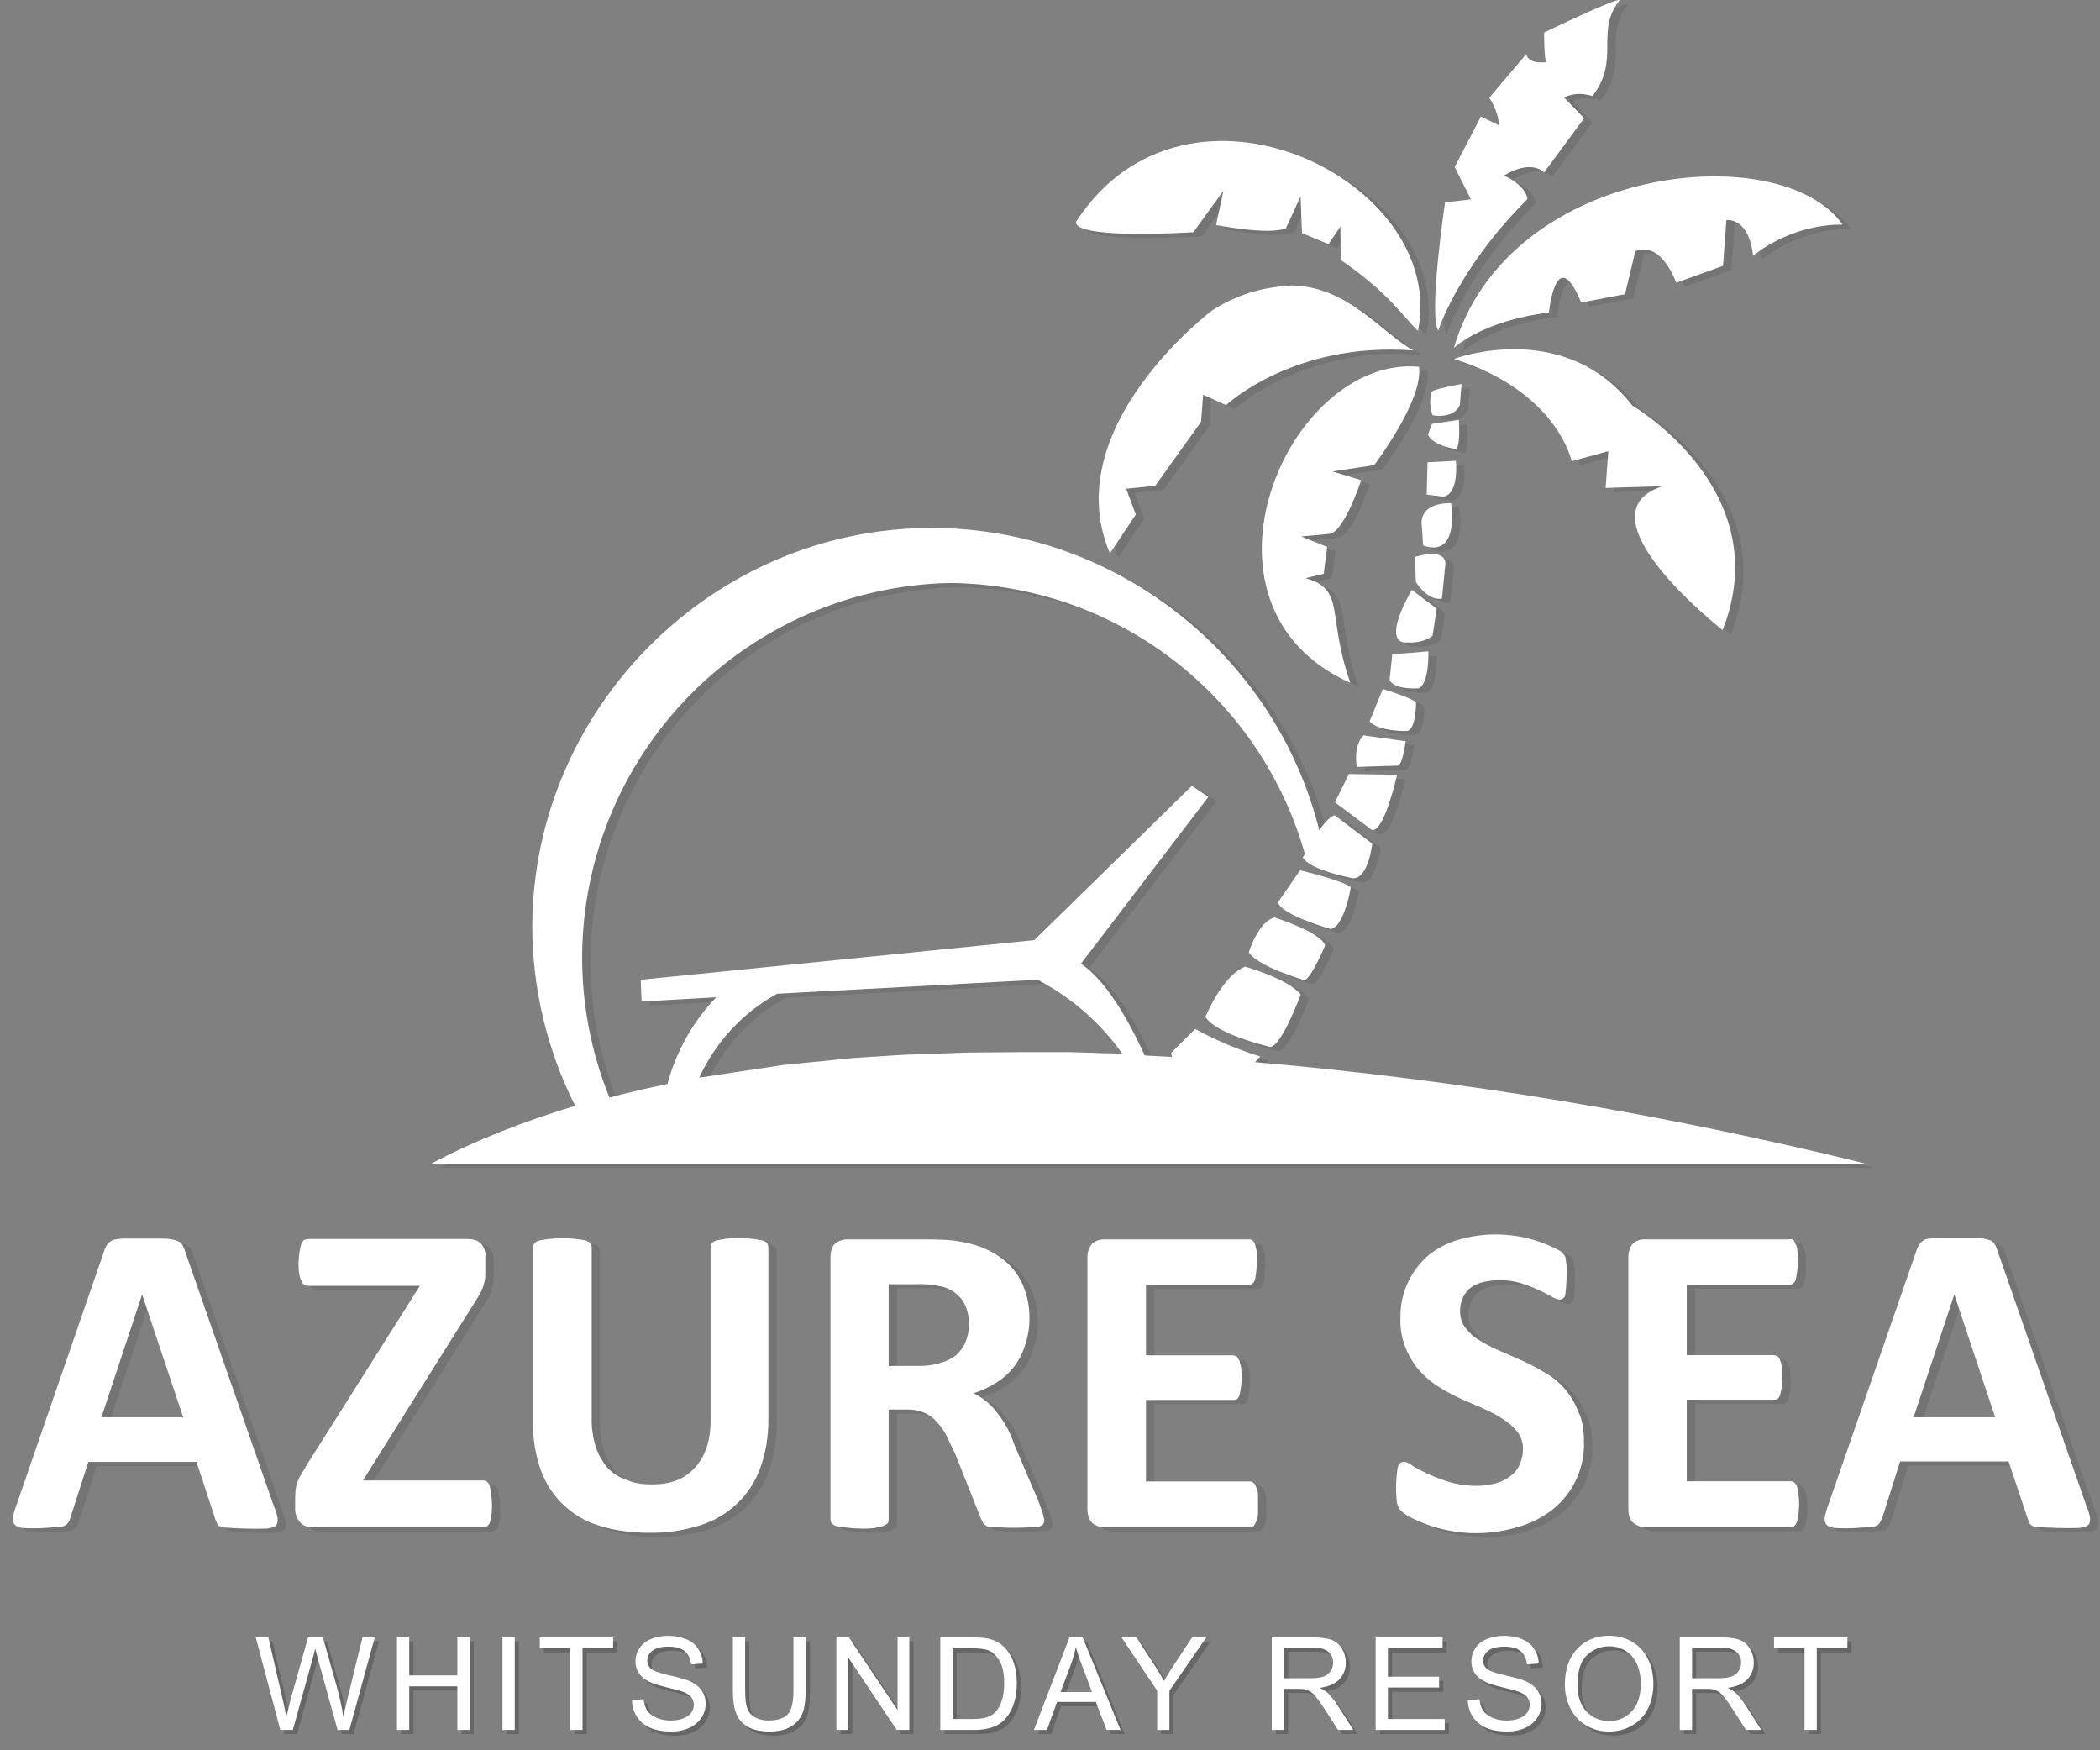
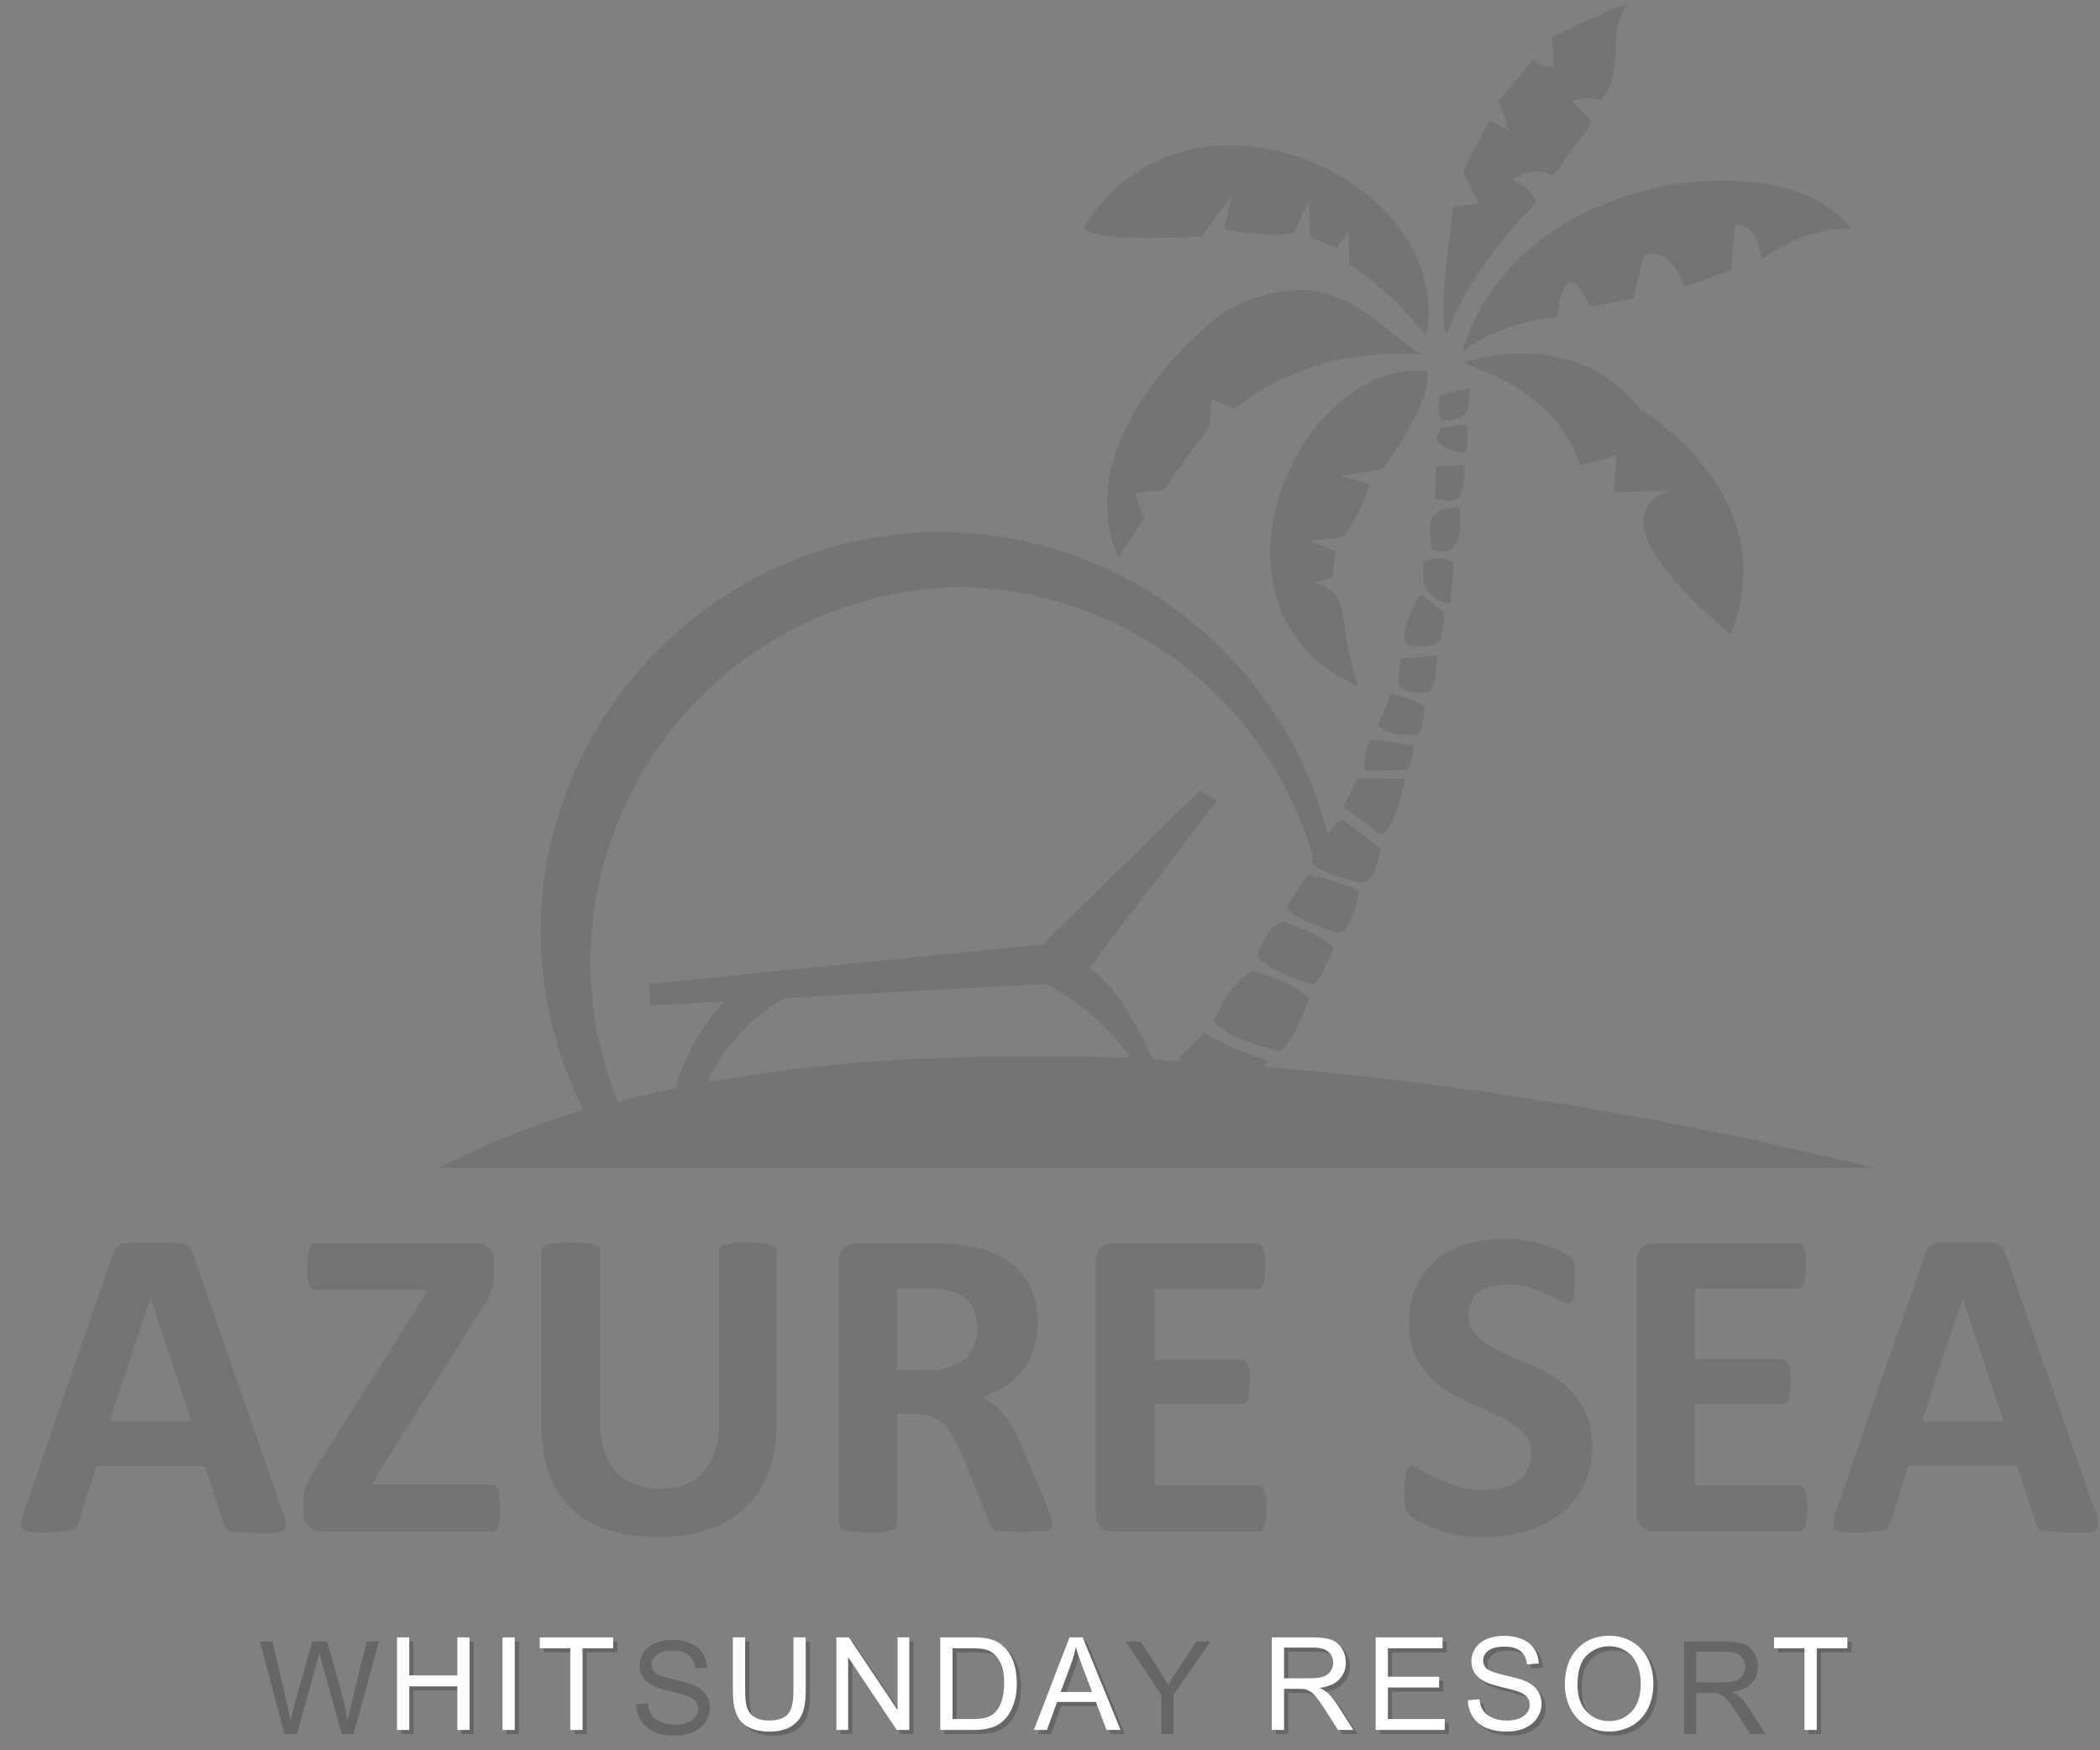
<svg xmlns="http://www.w3.org/2000/svg" fill="none" height="840" viewBox="0 0 1008 840" width="1008">
  <rect x="0" y="0" width="1008" height="840" fill="#808080" stroke="none" />
  <path d="m714.04 645.14c3.03 1.93 6.21 3.6 9.51 5.01l11.01 4.8c3.81 1.7 7.21 3.6 10.92 5.7 7.35 4.14 13.02 10.73 16.01 18.62 2 4 2.8 8.8 2.8 14.31.25 6.31-.99 12.59-3.64 18.33-2.64 5.74-6.61 10.78-11.57 14.69-4.86 3.75-10.4 6.54-16.32 8.21-17.19 5.23-35.75 3.58-51.75-4.61-1.68-.84-3.23-1.92-4.6-3.2-1.01-1.13-1.67-2.51-1.9-4-.61-5.61-.51-11.21.4-16.71.16-.76.54-1.46 1.1-2.01.6-.5 1.2-.7 2-.7 1 0 2.4.6 4.2 2 5.43 3.19 11.21 5.75 17.22 7.61 4.43 1.27 9.01 1.91 13.61 1.9 3.51 0 6.51-.6 9.21-1.3 2.7-.8 5.01-2 6.91-3.5 1.98-1.45 3.5-3.43 4.4-5.71.98-2.31 1.49-4.79 1.5-7.3 0-3-1-5.8-2.6-8.01-1.91-2.33-4.17-4.36-6.7-6-3.01-2-6.01-3.6-9.21-5l-11.01-4.81c-3.69-1.68-7.26-3.58-10.71-5.7-3.5-2.18-6.67-4.84-9.41-7.91-6.11-7-9.61-16.01-9.21-25.42-.1-5.71 1.07-11.37 3.43-16.58 2.35-5.21 5.83-9.83 10.18-13.54 4.4-3.5 9.41-6 14.81-7.5 8.17-2.28 16.71-2.93 25.13-1.9s16.55 3.72 23.92 7.9l1.4 1.9c.2.31.5 1.01.5 1.91l.41 3c0 4.5 0 9-.61 13.51-.1 1-.5 1.5-1 1.9-.5.5-1 .7-1.8.7-1.38-.25-2.71-.76-3.9-1.5-4.74-2.67-9.74-4.85-14.92-6.51-6.15-1.7-12.63-1.76-18.81-.2-2.31.8-4.01 1.7-5.71 3.01-1.44 1.38-2.56 3.05-3.3 4.9-.7 1.8-1.1 3.7-1.1 5.7 0 3.01.7 5.71 2.5 8.01 1.9 2.3 3.8 4.5 6.7 6zm-345.03 61.25c-2.35 6.51-6.17 12.4-11.17 17.19-5.01 4.79-11.05 8.36-17.66 10.42-7.93 2.54-16.21 3.75-24.53 3.61-8.81 0-16.51-1.1-23.42-3.21-6.5-1.88-12.47-5.26-17.42-9.86-4.95-4.61-8.76-10.31-11.11-16.65-2.64-7.38-3.93-15.18-3.8-23.02v-84.36c0-.5.2-1.3.7-1.9.4-.5 1.2-1 2.3-1.3 7.31-1.4 15.02-1.4 22.22 0 1 .4 1.81.8 2.21 1.3.5.6.7 1.4.7 2v81.56c-.14 4.88.54 9.75 2 14.41 1.3 3.8 3.4 7.3 5.7 10.01 2.71 2.7 5.71 4.6 9.21 5.7 3.61 1.6 7.41 2.1 11.91 2.1 4.41 0 8.21-.5 11.82-1.9 3.5-1.3 6.4-3.4 8.8-6 2.51-2.71 4.41-6.01 5.61-9.51 1.3-3.8 2-8.21 2-13.01v-83.46c0-.5.1-1.3.7-1.9.4-.5 1.1-1 2-1.3l4.51-.8c5.7-.6 11.91-.4 17.62.8 1.2.4 2 .8 2.3 1.3.4.6.6 1.4.6 2v82.96c.06 7.77-1.22 15.49-3.8 22.82zm-322.52-3.01-8.71 27.02c-.18.87-.56 1.7-1.1 2.4-.6.8-1.4 1.4-2.3 1.71-6.51.8-13.02 1.2-19.62.8-1.9-.4-3.01-.8-3.81-1.71-.6-.8-1-2-.8-3.5.4-1.5.8-3.4 1.8-5.9l42.25-122.39c.4-1.2 1-2.1 1.5-2.9.6-.7 1.6-1.3 2.7-1.9 1.4-.2 3-.6 5.21-.6h18.81c2.51 0 4.41.4 5.71.8 1.5.4 2.5 1 3 1.7.7.8 1.2 2 1.6 3.3l42.75 122.69c.79 1.83 1.4 3.74 1.8 5.7 0 1.7 0 2.9-1 3.7-.8.51-2.1 1.11-4.21 1.31-7.1.2-14.21 0-21.32-.6-1.1-.4-1.9-.71-2.3-1.31l-1-2.3-9.11-27.82h-51.75zm384.08-25.01v52.73c0 .6 0 1.3-.5 2-.61.5-1.41.9-2.31 1.3l-4.2 1.01c-6.01.5-12.11.1-18.02-1.01-1-.2-1.8-.8-2.4-1.4-.3-.6-.5-1.2-.5-1.9v-125.48c0-3.21.7-5.31 2.3-6.91 1.74-1.28 3.85-1.94 6.01-1.9h35.73c5.21 0 10.21 0 15.42.6 5.7.8 10.51 2 15.01 4 4.51 2 8.31 4.61 11.41 7.71 3.01 3 5.51 6.9 7.01 10.91 1.76 4.63 2.64 9.55 2.6 14.51.06 4.31-.62 8.61-2 12.7-2.14 7.43-6.91 13.83-13.41 18.02-3.54 2.32-7.38 4.13-11.41 5.4 4.28 2.03 8.02 5.05 10.91 8.81 3.81 4.66 6.73 9.99 8.61 15.71l11.71 27.42 2 5.7.7 3c0 .9 0 1.4-.4 2s-1 1-2 1.31c-8.21.8-16.42.8-24.63 0-1-.31-1.8-1.01-2.2-1.51l-1.1-2.1-12.31-31.02-4.41-9.21c-1.26-2.45-2.88-4.71-4.8-6.7-1.68-1.81-3.73-3.25-6.01-4.2-2.6-1-5-1.4-7.81-1.4h-9zm537.52 25.01h-52.05l-8.51 27.02-1.2 2.4c-.6.8-1.1 1.4-2.3 1.71-6.51.8-13.01 1.2-19.52.8-2-.4-3.1-.8-3.9-1.71-.5-.8-1-2-.7-3.5.4-1.5.7-3.4 1.7-5.9l42.54-122.69c.4-1.1 1-2.1 1.6-2.9.73-.8 1.62-1.45 2.6-1.9 1.41-.2 3.11-.6 5.21-.6h18.82c2.5 0 4.4.4 5.7.8 1.2.2 2.31.8 3.01 1.7.7.8 1.2 2 1.6 3.3l42.74 122.69c.8 1.83 1.4 3.74 1.8 5.7 0 1.8 0 2.9-1 3.7-.8.51-2.1 1.11-4.2 1.31-7.01.2-14.22 0-21.32-.6-1.11-.31-1.91-.71-2.31-1.31l-1-2.3-9.31-27.82zm-105.2-106.67c.8 0 1.4 0 2 .4l1 2c.5.7.7 1.8.9 3.4.5 4.61.1 9.21-.8 13.61-.4 1-.8 1.5-1.4 1.9-.3.4-1 .5-1.7.5h-49.25v33.83h41.84l1.7.5c.59.55 1.04 1.24 1.31 2 .4.7.6 1.9.8 3.2.5 4.51.3 9.01-.8 13.41-.4 1-.8 1.6-1.31 2-.6.3-1.2.3-2 .3h-41.54v39.13h49.85c.6 0 1.1 0 1.7.6.6.4 1 1 1.4 1.9 1.34 5.59 1.34 11.42 0 17.01-.4.8-.8 1.6-1.4 2-.6.31-1.1.51-1.9.51h-69.37c-2.11.03-4.16-.68-5.8-2.01-1.9-1.4-2.51-4-2.51-6.8v-120.68c0-3.01.81-5.11 2.31-6.71 1.5-1.28 3.43-1.96 5.4-1.9h69.57zm-259.15 138.3h-69.37c-2.1 0-4.21-.71-6.01-2.01-1.5-1.4-2.4-4-2.4-6.8v-120.78c0-3.01 1-5.11 2.4-6.71 1.66-1.29 3.71-1.96 5.81-1.9h69.07c.7 0 1.3 0 1.9.4.4.4 1 1 1.3 2l.8 3.4c.3 4.51 0 9.01-.8 13.61-.4 1-1 1.5-1.3 1.9-.6.4-1.2.5-2 .5h-49.05v33.83h41.84l1.7.5 1.3 2 .8 3.2c.5 4.51.3 9.01-.8 13.41-.2.8-.7 1.5-1.3 2-.6.3-1.1.3-2 .3h-41.54v39.13h49.85c.6 0 1.2 0 1.6.6.5.4 1 1 1.3 1.9.4.8.8 1.9 1 3.2v10.41c-.2 1.2-.5 2.3-1 3.4-.2.8-.8 1.4-1.3 2.01-.53.35-1.17.52-1.8.5zm-367.76 0h-81.48c-2.91 0-5.01-.71-6.51-2.51-.83-.95-1.46-2.07-1.85-3.27-.4-1.2-.55-2.47-.45-3.73v-4.8l.2-3.91c.4-2.71 1.39-5.31 2.9-7.6l3-5.01 53.76-85.06h-53.36c-1 0-1.5-.3-2.3-.6-.6-.4-1-1.2-1.3-2-.6-1.1-.8-2.3-1-3.4-.6-4.6-.2-9.61 1-14.01.3-1 .7-1.5 1.3-2 .8-.3 1.3-.5 2.3-.5h76.18c3.1 0 5.2.8 6.6 2.3 1.51 2 2.31 4 2.01 6.31v5.2l-.1 5c-.4 3-1.41 5.71-2.91 8.21l-3 4.8-52.75 84.06h57.86c1.3 0 2.3.9 3 2.6 1 4.6 1.4 9.61.8 14.21-.1 1-.4 2.2-.7 3.2-.25.8-.74 1.5-1.4 2.01-.5.3-1.1.5-1.91.5zm-144.05-52.84-19.72-58.94-19.52 58.94h39.04zm869.76 0-19.62-58.94-19.52 58.94h39.04zm-516.51-24.62c3.5 0 7.01-.4 10.41-1.5 2.73-.75 5.29-2.04 7.51-3.8 2-2 3.5-3.9 4.4-6.31 1.07-2.64 1.61-5.46 1.6-8.3 0-4.61-1-8.41-3.1-11.51-2.4-3.4-6.01-5.8-10.21-6.71-4.06-.95-8.24-1.32-12.41-1.1h-12.81v39.23h14.41zm454.15-97.07h-688.38c22.02-11.6 45.24-20.61 69.07-27.72l.2.2c-13.59-26.79-20.69-56.41-20.72-86.46.4-104.87 86.88-191.13 191.69-191.13 87.68 0 164.76 60.24 186.08 145.1 2.6-3.8 5.3-6.7 7.41-7.2l18.01 13.61s-1.9 17.21-9.41 16.61c0 0-20.62-3.8-23.92-10.01l1-1.6c-10.53-37.23-32.86-70.04-63.63-93.5-30.78-23.45-68.34-36.3-107.04-36.59-46.97 1.04-91.69 20.38-124.61 53.9-32.93 33.51-51.46 78.55-51.66 125.53 0 23.21 4.41 46.03 13.11 67.54 9.21-2.5 18.42-4.6 27.83-6.5 4.19-15.63 12.24-29.94 23.42-41.63l-35.83 2-.4-10.41 188.88-19.01 75.68-74.05 7.91 5.3-61.16 80.06c14.41 9.6 26.02 34.12 30.63 44.03l13.01.7-.3-2 11.51-11.41c9.91 5.4 20.42 9.91 31.23 13.21l-2.5 2.7c98.7 8.61 196.59 24.92 292.79 48.63zm-366.06-53.03 9.41.2c-10.53-14.88-24.47-27.03-40.64-35.43l-125.03 6.71c-16.45 9.04-29.54 23.15-37.33 40.23h.3l39.74-6.01 34.03-3.4 23.62-1.5 30.93-1.1 25.73-.2h23.52l7.51.2zm68.46-41.53s21.02 6 26.63 13.41c0 0-10.31 27.82-15.52 24.91 0 0-24.92-5.8-30.22-14.2 0 0 8.2-20.12 19.11-24.12zm14.02-23.62s22.22 7.01 24.32 13.41c0 0-6.7 16.11-10.01 16.71 0 0-22.32-6.5-26.63-13.41 0 0 4.31-14.41 12.32-16.71zm12.31-22.61s21.02 5 24.32 8.2c0 0-3 18.61-9.61 20.02 0 0-24.32-7.01-25.32-12.91zm23.52-46.24 23.03.4s-6.01 27.22-12.02 26.52l-17.81-13.31 6.7-13.61zm7.11-18.51 20.02 2.8s-1.4 11.71-3.9 11.71l-19.52.6s-2.01-10.21 3.4-15.31zm8.81-22.31h.2c1.5.6 13.01 3.9 16.01 6.4 0 0 .1 13.41-4.5 13.81 0 0-13.41.3-17.82-4.6l6.31-15.41zm4.8-16.62 17.32-1.4s.5 15.51-4.6 17.72c0 0-11.72 1-14.02-4.01zm12.82-137.99c-62.87-5.71-115.62 114.68-32.94 151.7-11.51-32.42-2-44.73-21.52-50.23l8.71-2.1 1.7-12.91-12.51-5.01 14.01-1.3c7.01-1.9 14.82-25.71 14.82-25.71l-13.81-4.21 20.01-3s23.83-31.32 21.53-47.23zm-3.41 107.07 11.91 9.01-2 13.01s-3.8 3.8-12.61 3.2c0 0-12.61 2 2.7-25.32zm20.32-110.87s52.75-19.72 85.49 22.41c0 0 69.86 40.63 43.34 107.77 0 0-70.57-55.23-28.93-69.04l-27.23.8 1.3-17.61-17.61 4.8s-6.71-33.42-56.36-49.03zm-18.82 95.06s14.02-4.6 14.62 3l-1.7 17.02s-6.21 1.7-12.52-8.01zm-60.05-130.29c27.82 0 44.14 23.02 59.35 31.22-57.55-4.4-89.99 26.22-89.99 26.22l-11.01-5-1 13.01-22.02 30.72-13.91 1.4 4.6 12.41-12.41 18.61c-25.73-60.34 49.05-116.58 49.05-116.58 11.18-7.26 24.11-11.34 37.44-11.81v-.2zm63.36 115.58s-2.71-11.11 14.01-11.11c0 0 4.41 26.62-13.41 20.32l-.6-9.01zm2.7-30.72 13.61-.7s1.7 15.91-6 17.21l-8.01-1zm2-18.41 13.01-1.9s.91 11.5-1.2 14.01c0 0-11.31-1.51-13.61-7.01l1.9-5zm0-15.31c0-1.3 14.32-3.81 14.32-3.81l-.8 10.01s-2.01 6.61-13.02 5c0 0-2.3-5-.6-11.2h.2zm10.61-21.12s13.42-13.01 45.65-17.01c0 0 3.4-34.02 15.51-4.8l21.02-4.01 4.91-20.51s10.91-6.71 19.72 15.01l22.42-8.11 1.6-21.91s10.71-1.9 12.81 17.11c0 0 17.02-15.01 42.95-15.01-29.33-42.03-160.66-29.32-186.59 59.24zm-17.01-8h-.2v-.2c-7.71-7.51-14.22-18.42-37.04-34.03l-.2-16.01-5.71 8.41-12.71-5.31-.7-17.61-7.01 15.31c-8.41 3.4-33.53-1.6-33.53-1.6l3.5-16.41-14.41 19.91c-63.26 3.41-56.06-5.4-56.06-5.4 53.06-81.26 178.58-19.11 163.87 52.74zm9.5-.2s9.21-29.72 42.85-63.25c0 0 0-6.1-11.21-11.31 0 0 12.01-8 19.21-1.5l19.22-26.02-9.61-9.9s5.21-3.4 13.62-.7c13.61-17.72 1-30.72 13.01-46.03-1-1.51-36.24 15.51-36.24 15.51s0 12.7 1.01 14.21c0 0-8.31 1.3-9.61-3.81l-17.72 20.92s4.6 6.7 4.6 13.21l-8.61-4.21-12.61 24.22 7.81 15.51-12.41 1.5s-8.01 53.74-3.31 61.35v.2z" fill="#000" fill-opacity=".09" />
-   <path d="m710.04 643.14c3.03 1.93 6.21 3.6 9.51 5l11.01 4.81c3.8 1.7 7.21 3.6 10.91 5.7 7.36 4.14 13.02 10.73 16.02 18.62 2 4 2.8 8.8 2.8 14.31.25 6.31-1 12.59-3.64 18.33-2.65 5.74-6.61 10.78-11.58 14.69-4.86 3.75-10.4 6.54-16.31 8.2-17.2 5.24-35.75 3.59-51.75-4.6-1.68-.85-3.23-1.92-4.61-3.2-1-1.13-1.66-2.52-1.9-4-.6-5.61-.5-11.21.4-16.72.17-.76.55-1.45 1.1-2 .6-.5 1.2-.7 2-.7 1.01 0 2.41.6 4.21 2 5.43 3.19 11.2 5.75 17.22 7.61 4.42 1.27 9 1.91 13.61 1.9 3.5 0 6.51-.6 9.21-1.3 2.7-.8 5-2 6.91-3.5 1.97-1.45 3.5-3.43 4.4-5.71.98-2.31 1.49-4.79 1.5-7.3 0-3-1-5.81-2.6-8.01-1.91-2.34-4.17-4.36-6.71-6-3-2-6-3.6-9.21-5.01l-11.01-4.8c-3.68-1.68-7.26-3.59-10.71-5.7-3.49-2.18-6.66-4.84-9.41-7.91-6.1-7-9.61-16.01-9.21-25.42-.09-5.71 1.08-11.37 3.43-16.58 2.36-5.21 5.83-9.83 10.19-13.54 4.4-3.5 9.41-6 14.81-7.5 8.17-2.29 16.71-2.93 25.13-1.9 8.41 1.03 16.54 3.72 23.92 7.9l1.4 1.9c.2.3.5 1 .5 1.9l.4 3.01c0 4.5 0 9-.6 13.51-.1 1-.5 1.5-1 1.9-.5.5-1 .7-1.8.7-1.39-.25-2.71-.76-3.91-1.5-4.73-2.67-9.73-4.85-14.91-6.51-6.15-1.7-12.64-1.77-18.82-.2-2.3.8-4 1.7-5.7 3-1.44 1.39-2.57 3.06-3.31 4.91-.7 1.8-1.1 3.7-1.1 5.7 0 3 .7 5.71 2.5 8.01 1.91 2.3 3.81 4.5 6.71 6zm-345.04 61.24c-2.34 6.52-6.17 12.41-11.17 17.2s-11.04 8.36-17.66 10.42c-7.92 2.53-16.21 3.75-24.52 3.61-8.81 0-16.52-1.1-23.42-3.21-6.5-1.88-12.47-5.26-17.42-9.86-4.96-4.61-8.76-10.31-11.11-16.65-2.65-7.39-3.94-15.18-3.81-23.02v-84.36c0-.5.2-1.3.71-1.9.4-.5 1.2-1 2.3-1.3 7.3-1.4 15.01-1.4 22.22 0 1 .4 1.8.8 2.2 1.3.5.6.7 1.4.7 2v81.56c-.13 4.88.54 9.75 2 14.41 1.31 3.8 3.41 7.3 5.71 10 2.7 2.71 5.71 4.61 9.21 5.71 3.6 1.6 7.41 2.1 11.91 2.1 4.4 0 8.21-.5 11.81-1.9 3.51-1.3 6.41-3.4 8.81-6.01 2.5-2.7 4.41-6 5.61-9.5 1.3-3.81 2-8.21 2-13.01v-83.46c0-.5.1-1.3.7-1.9.4-.5 1.1-1 2-1.3l4.51-.8c5.7-.6 11.91-.4 17.61.8 1.2.4 2 .8 2.3 1.3.41.6.61 1.4.61 2v82.96c.06 7.77-1.23 15.49-3.81 22.81zm-322.52-3-8.7 27.02c-.19.87-.56 1.69-1.11 2.4-.6.8-1.4 1.4-2.3 1.7-6.5.8-13.01 1.2-19.62.8-1.9-.4-3-.8-3.8-1.7-.6-.8-1-2-.8-3.5.4-1.5.8-3.4 1.8-5.9l42.24-122.39c.4-1.2 1-2.1 1.5-2.9.6-.7 1.61-1.3 2.71-1.9 1.4-.2 3-.6 5.2-.6h18.82c2.5 0 4.4.4 5.71.8 1.5.4 2.5 1 3 1.7.7.8 1.2 2 1.6 3.3l42.74 122.69c.8 1.83 1.4 3.74 1.8 5.7 0 1.7 0 2.9-1 3.7-.8.5-2.1 1.1-4.2 1.3-7.11.2-14.21 0-21.32-.6-1.1-.4-1.9-.7-2.3-1.3l-1.01-2.3-9.1-27.82h-51.76zm384.08-25.02v52.74c0 .6 0 1.3-.5 2-.6.5-1.4.9-2.3 1.3l-4.2 1c-6.01.5-12.12.1-18.02-1-1-.2-1.8-.8-2.4-1.4-.31-.6-.51-1.2-.51-1.9v-125.49c0-3.2.71-5.3 2.31-6.9 1.74-1.28 3.85-1.95 6-1.9h35.74c5.2 0 10.21 0 15.41.6 5.71.8 10.51 2 15.02 4 4.5 2 8.31 4.6 11.41 7.71 3 3 5.5 6.9 7.01 10.9 1.75 4.64 2.64 9.56 2.6 14.51.06 4.32-.62 8.62-2 12.71-2.14 7.43-6.91 13.83-13.42 18.02-3.53 2.31-7.37 4.13-11.41 5.4 4.28 2.03 8.02 5.05 10.91 8.81 3.81 4.66 6.73 9.99 8.61 15.71l11.71 27.42 2 5.7.71 3c0 .9 0 1.4-.4 2-.41.6-1.01 1-2.01 1.3-8.2.8-16.41.8-24.62 0-1-.3-1.8-1-2.2-1.5l-1.1-2.1-12.32-31.02-4.4-9.21c-1.27-2.45-2.89-4.71-4.81-6.7-1.67-1.81-3.72-3.25-6-4.2-2.6-1.01-5.01-1.41-7.81-1.41h-9.01zm537.53 25.02h-52.05l-8.51 27.02-1.2 2.4c-.6.8-1.1 1.4-2.3 1.7-6.51.8-13.02 1.2-19.52.8-2-.4-3.11-.8-3.91-1.7-.5-.8-1-2-.7-3.5.4-1.5.7-3.4 1.7-5.9l42.55-122.69c.4-1.1 1-2.1 1.6-2.9.73-.81 1.61-1.45 2.6-1.9 1.4-.2 3.1-.6 5.21-.6h18.81c2.51 0 4.41.4 5.71.8 1.2.2 2.3.8 3 1.7.7.8 1.2 2 1.6 3.3l42.75 122.69c.79 1.83 1.4 3.74 1.8 5.7 0 1.8 0 2.9-1 3.7-.8.5-2.11 1.1-4.21 1.3-7 .2-14.21 0-21.32-.6-1.1-.3-1.9-.7-2.3-1.3l-1-2.3-9.31-27.82zm-105.2-106.67c.8 0 1.4 0 2 .4l1 2c.5.7.7 1.8.9 3.4.5 4.61.1 9.21-.8 13.61-.4 1-.8 1.5-1.4 1.9-.3.4-1 .5-1.7.5h-49.25v33.83h41.84l1.7.5c.59.55 1.04 1.24 1.3 2 .4.7.6 1.9.8 3.2.5 4.5.3 9.01-.8 13.41-.4 1-.8 1.6-1.3 2-.6.3-1.2.3-2 .3h-41.54v39.13h49.85c.6 0 1.1 0 1.7.6.6.4 1 1 1.4 1.9 1.34 5.59 1.34 11.42 0 17.01-.4.8-.8 1.6-1.4 2-.6.3-1.1.5-1.9.5h-69.37c-2.11.04-4.17-.67-5.81-2-1.9-1.4-2.5-4-2.5-6.8v-120.69c0-3 .8-5.1 2.3-6.7 1.51-1.28 3.43-1.96 5.41-1.9h69.57zm-259.16 138.29h-69.37c-2.1 0-4.2-.7-6-2-1.5-1.4-2.4-4-2.4-6.8v-120.79c0-3 1-5.1 2.4-6.7 1.65-1.29 3.71-1.96 5.8-1.9h69.07c.7 0 1.3 0 1.9.4.4.4 1 1 1.3 2l.81 3.4c.3 4.51 0 9.01-.81 13.61-.4 1-1 1.5-1.3 1.9-.6.4-1.2.5-2 .5h-49.05v33.83h41.84l1.71.5 1.3 2 .8 3.2c.5 4.5.3 9.01-.8 13.41-.2.8-.7 1.5-1.3 2-.6.3-1.11.3-2.01.3h-41.54v39.13h49.85c.6 0 1.2 0 1.6.6.5.4 1 1 1.31 1.9.4.8.8 1.9 1 3.2v10.41c-.2 1.2-.5 2.3-1 3.4-.21.8-.81 1.4-1.31 2-.53.36-1.16.53-1.8.5zm-367.76 0h-81.48c-2.9 0-5-.7-6.51-2.5-.82-.96-1.45-2.07-1.85-3.27-.39-1.2-.54-2.47-.45-3.73v-4.81l.2-3.9c.41-2.71 1.4-5.31 2.91-7.6l3-5.01 53.75-85.06h-53.35c-1 0-1.5-.3-2.3-.6-.6-.4-1-1.2-1.3-2-.61-1.1-.81-2.3-1.01-3.4-.6-4.6-.2-9.61 1.01-14.01.3-1 .7-1.5 1.3-2 .8-.3 1.3-.5 2.3-.5h76.17c3.11 0 5.21.8 6.61 2.3 1.5 2 2.3 4 2 6.3v5.21l-.1 5c-.4 3-1.4 5.7-2.9 8.21l-3 4.8-52.76 84.06h57.86c1.3 0 2.3.9 3 2.6 1.01 4.6 1.41 9.61.8 14.21-.1 1-.4 2.2-.7 3.2-.24.8-.73 1.5-1.4 2-.5.3-1.1.5-1.9.5zm-144.04-52.83-19.72-58.94-19.52 58.94h39.04zm869.75 0-19.62-58.94-19.52 58.94h39.04zm-516.5-24.62c3.5 0 7-.4 10.41-1.5 2.73-.75 5.28-2.04 7.5-3.8 2.01-2 3.51-3.91 4.41-6.31 1.06-2.64 1.61-5.46 1.6-8.3 0-4.61-1-8.41-3.1-11.51-2.41-3.4-6.01-5.81-10.21-6.71-4.07-.95-8.25-1.32-12.42-1.1h-12.81v39.23h14.42zm454.14-97.07h-688.37c22.02-11.61 45.24-20.61 69.06-27.72l.2.2c-13.58-26.8-20.68-56.41-20.72-86.46.4-104.87 86.89-191.13 191.69-191.13 87.69 0 164.76 60.24 186.08 145.1 2.61-3.8 5.31-6.7 7.41-7.2l18.02 13.61s-1.9 17.21-9.41 16.61c0 0-20.62-3.81-23.92-10.01l1-1.6c-10.53-37.23-32.86-70.04-63.64-93.5-30.77-23.45-68.33-36.3-107.03-36.59-46.98 1.04-91.69 20.38-124.61 53.89-32.93 33.52-51.47 78.56-51.66 125.53 0 23.22 4.4 46.04 13.11 67.55 9.21-2.5 18.42-4.6 27.83-6.5 4.18-15.63 12.24-29.94 23.42-41.63l-35.83 2-.4-10.41 188.88-19.01 75.67-74.05 7.91 5.3-61.16 80.06c14.42 9.6 26.03 34.12 30.63 44.03l13.02.7-.3-2 11.51-11.41c9.91 5.4 20.42 9.9 31.23 13.21l-2.51 2.7c98.7 8.6 196.6 24.92 292.79 48.63zm-366.06-53.03 9.41.2c-10.53-14.88-24.46-27.03-40.64-35.43l-125.02 6.71c-16.45 9.04-29.54 23.15-37.34 40.22h.3l39.74-6 34.04-3.4 23.62-1.5 30.93-1.1 25.72-.2h23.53l7.5.2zm68.47-41.53s21.02 6 26.63 13.41c0 0-10.31 27.82-15.52 24.91 0 0-24.92-5.8-30.23-14.21 0 0 8.21-20.11 19.12-24.11zm14.01-23.62s22.23 7.01 24.33 13.41c0 0-6.71 16.11-10.01 16.71 0 0-22.32-6.5-26.63-13.41 0 0 4.31-14.41 12.31-16.71zm12.31-22.62s21.03 5.01 24.33 8.21c0 0-3 18.61-9.61 20.01 0 0-24.32-7-25.32-12.9zm23.53-46.23 23.02.4s-6 27.22-12.01 26.52l-17.82-13.31 6.71-13.61zm7.11-18.51 20.02 2.8s-1.41 11.71-3.91 11.71l-19.52.6s-2-10.21 3.41-15.31zm8.8-22.32h.2c1.51.6 13.02 3.91 16.02 6.41 0 0 .1 13.41-4.5 13.81 0 0-13.42.3-17.82-4.6l6.3-15.42zm4.81-16.61 17.32-1.4s.5 15.51-4.61 17.71c0 0-11.71 1-14.01-4zm12.81-137.99c-62.86-5.71-115.61 114.68-32.93 151.7-11.51-32.42-2-44.73-21.52-50.23l8.71-2.1 1.7-12.91-12.51-5.01 14.01-1.3c7.01-1.9 14.81-25.72 14.81-25.72l-13.81-4.2 20.02-3s23.82-31.32 21.52-47.23zm-3.4 107.07 11.91 9.01-2 13.01s-3.81 3.8-12.61 3.2c0 0-12.62 2 2.7-25.32zm20.32-110.88s52.75-19.71 85.48 22.42c0 0 69.87 40.63 43.34 107.77 0 0-70.56-55.23-28.92-69.04l-27.23.8 1.3-17.62-17.62 4.81s-6.7-33.43-56.35-49.04zm-18.82 95.07s14.01-4.6 14.61 3l-1.7 17.01s-6.2 1.71-12.51-8zm-60.06-130.29c27.83 0 44.14 23.02 59.36 31.22-57.56-4.4-89.99 26.22-89.99 26.22l-11.01-5-1 13.01-22.02 30.72-13.92 1.4 4.61 12.41-12.41 18.61c-25.73-60.34 49.04-116.58 49.04-116.58 11.18-7.26 24.12-11.34 37.44-11.81v-.2zm63.36 115.58s-2.7-11.11 14.02-11.11c0 0 4.4 26.62-13.42 20.32l-.6-9.01zm2.71-30.72 13.61-.7s1.7 15.91-6.01 17.21l-8-1zm2-18.41 13.01-1.91s.9 11.51-1.2 14.01c0 0-11.31-1.5-13.61-7l1.9-5zm0-15.31c0-1.31 14.31-3.81 14.31-3.81l-.8 10.01s-2 6.6-13.01 5c0 0-2.3-5-.6-11.2h.2zm10.61-21.12s13.41-13.01 45.64-17.01c0 0 3.41-34.03 15.52-4.8l21.02-4.01 4.9-20.51s10.91-6.71 19.72 15.01l22.43-8.11 1.6-21.91s10.71-1.9 12.81 17.11c0 0 17.02-15.01 42.94-15.01-29.33-42.03-160.66-29.32-186.58 59.24zm-17.02-8.01h-.2v-.2c-7.71-7.5-14.21-18.41-37.03-34.02l-.21-16.01-5.7 8.41-12.71-5.31-.7-17.61-7.01 15.31c-8.41 3.4-33.53-1.6-33.53-1.6l3.5-16.41-14.42 19.91c-63.26 3.4-56.05-5.4-56.05-5.4 53.05-81.26 178.58-19.12 163.86 52.73zm9.51-.2s9.21-29.72 42.84-63.24c0 0 0-6.1-11.21-11.31 0 0 12.01-8 19.22-1.5l19.22-26.02-9.61-9.9s5.21-3.41 13.61-.7c13.62-17.72 1-30.73 13.02-46.04-1-1.5-36.24 15.51-36.24 15.51s0 12.71 1 14.21c0 0-8.31 1.31-9.61-3.8l-17.71 20.92s4.6 6.7 4.6 13.21l-8.61-4.21-12.61 24.22 7.81 15.51-12.42 1.5s-8 53.74-3.3 61.34v.2z" fill="#fff" />
  <g fill="#000">
    <path d="m136.55 832.22-11.79-44.43h6.03l6.76 29.12c.73 3.05 1.35 6.09 1.88 9.1 1.13-4.75 1.79-7.49 2-8.22l8.45-30h7.09l6.37 22.49c1.6 5.57 2.75 10.82 3.45 15.73.57-2.81 1.31-6.04 2.22-9.67l6.97-28.55h5.91l-12.19 44.43h-5.66l-9.37-33.85c-.79-2.83-1.25-4.57-1.39-5.22-.47 2.04-.9 3.78-1.31 5.22l-9.42 33.85z" fill-opacity=".2" />
    <path d="m192.55 832.22v-44.43h5.88v18.24h23.09v-18.24h5.88v44.43h-5.88v-20.94h-23.09v20.94z" fill-opacity=".2" />
    <path d="m243.19 832.22v-44.43h5.88v44.43z" fill-opacity=".2" />
    <path d="m275.73 832.22v-39.19h-14.64v-5.24h35.22v5.24h-14.7v39.19z" fill-opacity=".2" />
    <path d="m305.34 817.94 5.54-.48c.27 2.22.87 4.05 1.82 5.48.97 1.42 2.47 2.57 4.49 3.46 2.02.87 4.29 1.3 6.82 1.3 2.24 0 4.22-.33 5.94-1 1.71-.66 2.99-1.57 3.82-2.73.84-1.17 1.27-2.44 1.27-3.81 0-1.4-.41-2.61-1.21-3.64-.81-1.05-2.15-1.93-4-2.64-1.2-.46-3.83-1.18-7.91-2.15-4.09-.99-6.94-1.92-8.58-2.79-2.12-1.11-3.71-2.48-4.76-4.12-1.03-1.66-1.55-3.5-1.55-5.55 0-2.24.64-4.33 1.91-6.27 1.28-1.96 3.14-3.44 5.58-4.45s5.16-1.52 8.15-1.52c3.3 0 6.2.54 8.7 1.61 2.53 1.05 4.47 2.6 5.82 4.66 1.35 2.07 2.08 4.4 2.18 7.01l-5.63.42c-.31-2.81-1.34-4.93-3.1-6.36-1.73-1.44-4.31-2.16-7.72-2.16-3.56 0-6.16.66-7.79 1.97-1.62 1.3-2.43 2.86-2.43 4.7 0 1.6.58 2.91 1.73 3.94 1.13 1.03 4.08 2.09 8.85 3.18 4.79 1.07 8.07 2.01 9.85 2.82 2.59 1.19 4.49 2.71 5.73 4.55 1.23 1.82 1.85 3.92 1.85 6.3 0 2.37-.68 4.6-2.03 6.7-1.36 2.08-3.31 3.71-5.85 4.88-2.53 1.15-5.38 1.73-8.55 1.73-4.02 0-7.4-.59-10.12-1.76-2.71-1.17-4.84-2.93-6.4-5.28-1.53-2.36-2.34-5.03-2.42-8z" fill-opacity=".2" />
    <path d="m382.86 787.79h5.88v25.67c0 4.46-.51 8.01-1.52 10.64-1.01 2.62-2.84 4.76-5.48 6.42-2.63 1.64-6.09 2.46-10.37 2.46-4.16 0-7.57-.72-10.21-2.16-2.65-1.43-4.54-3.5-5.67-6.21-1.13-2.73-1.7-6.44-1.7-11.15v-25.67h5.88v25.64c0 3.86.36 6.71 1.06 8.54.73 1.82 1.96 3.23 3.7 4.22 1.76.99 3.9 1.48 6.43 1.48 4.32 0 7.4-.98 9.24-2.94s2.76-5.73 2.76-11.3z" fill-opacity=".2" />
    <path d="m403.46 832.22v-44.43h6.03l23.34 34.88v-34.88h5.64v44.43h-6.03l-23.34-34.92v34.92z" fill-opacity=".2" />
    <path d="m453.34 832.22v-44.43h15.31c3.45 0 6.09.21 7.91.63 2.54.59 4.71 1.65 6.51 3.19 2.35 1.98 4.09 4.51 5.25 7.6 1.17 3.08 1.75 6.59 1.75 10.55 0 3.38-.39 6.37-1.18 8.97-.79 2.61-1.8 4.77-3.03 6.49-1.23 1.69-2.58 3.04-4.06 4.03-1.45.97-3.22 1.71-5.3 2.21-2.06.51-4.44.76-7.13.76zm5.88-5.24h9.49c2.93 0 5.22-.28 6.88-.82 1.67-.55 3.01-1.32 4-2.31 1.39-1.39 2.47-3.26 3.24-5.6.79-2.37 1.18-5.23 1.18-8.58 0-4.65-.77-8.21-2.3-10.7-1.52-2.5-3.36-4.18-5.55-5.03-1.57-.61-4.11-.91-7.6-.91h-9.34z" fill-opacity=".2" />
    <path d="m498.28 832.22 17.07-44.43h6.33l18.18 44.43h-6.69l-5.19-13.46h-18.58l-4.87 13.46zm12.82-18.25h15.06l-4.63-12.3c-1.42-3.74-2.47-6.81-3.15-9.21-.57 2.84-1.37 5.67-2.4 8.48z" fill-opacity=".2" />
    <path d="m557.44 832.22v-18.82l-17.13-25.61h7.16l8.75 13.39c1.62 2.51 3.13 5.01 4.52 7.52 1.33-2.32 2.95-4.94 4.85-7.85l8.61-13.06h6.84l-17.72 25.61v18.82z" fill-opacity=".2" />
    <path d="m612.46 832.22v-44.43h19.7c3.96 0 6.97.4 9.04 1.21 2.06.79 3.7 2.19 4.94 4.21 1.23 2.02 1.84 4.26 1.84 6.7 0 3.15-1.02 5.81-3.06 7.97s-5.19 3.54-9.45 4.12c1.55.75 2.73 1.49 3.54 2.22 1.72 1.57 3.35 3.54 4.88 5.91l7.73 12.09h-7.39l-5.88-9.25c-1.72-2.66-3.14-4.7-4.25-6.12-1.11-1.41-2.11-2.4-3-2.97-.87-.56-1.75-.96-2.67-1.18-.66-.14-1.75-.21-3.27-.21h-6.82v19.73zm5.88-24.82h12.64c2.69 0 4.79-.28 6.31-.82 1.51-.57 2.66-1.46 3.45-2.67.79-1.23 1.18-2.56 1.18-4 0-2.1-.77-3.83-2.3-5.18-1.52-1.35-3.92-2.03-7.21-2.03h-14.07z" fill-opacity=".2" />
    <path d="m662.31 832.22v-44.43h32.13v5.24h-26.25v13.61h24.58v5.21h-24.58v15.13h27.28v5.24z" fill-opacity=".2" />
    <path d="m706.56 817.94 5.54-.48c.27 2.22.87 4.05 1.82 5.48.97 1.42 2.47 2.57 4.49 3.46 2.02.87 4.29 1.3 6.82 1.3 2.24 0 4.22-.33 5.94-1 1.71-.66 2.99-1.57 3.82-2.73.84-1.17 1.27-2.44 1.27-3.81 0-1.4-.41-2.61-1.21-3.64-.81-1.05-2.15-1.93-4-2.64-1.2-.46-3.83-1.18-7.91-2.15-4.09-.99-6.95-1.92-8.58-2.79-2.12-1.11-3.71-2.48-4.76-4.12-1.03-1.66-1.55-3.5-1.55-5.55 0-2.24.64-4.33 1.91-6.27 1.28-1.96 3.14-3.44 5.58-4.45 2.45-1.01 5.16-1.52 8.15-1.52 3.3 0 6.2.54 8.7 1.61 2.53 1.05 4.47 2.6 5.82 4.66 1.35 2.07 2.08 4.4 2.18 7.01l-5.64.42c-.3-2.81-1.33-4.93-3.09-6.36-1.73-1.44-4.31-2.16-7.72-2.16-3.56 0-6.16.66-7.79 1.97-1.62 1.3-2.43 2.86-2.43 4.7 0 1.6.58 2.91 1.73 3.94 1.13 1.03 4.08 2.09 8.85 3.18 4.79 1.07 8.07 2.01 9.85 2.82 2.59 1.19 4.49 2.71 5.73 4.55 1.23 1.82 1.85 3.92 1.85 6.3 0 2.37-.68 4.6-2.04 6.7-1.35 2.08-3.3 3.71-5.84 4.88-2.53 1.15-5.38 1.73-8.55 1.73-4.02 0-7.4-.59-10.12-1.76-2.71-1.17-4.84-2.93-6.4-5.28-1.53-2.36-2.34-5.03-2.42-8z" fill-opacity=".2" />
    <path d="m753.13 810.58c0-7.38 1.98-13.14 5.94-17.31 3.96-4.18 9.08-6.27 15.34-6.27 4.1 0 7.8.98 11.09 2.94 3.3 1.96 5.8 4.7 7.52 8.21 1.74 3.5 2.6 7.47 2.6 11.91 0 4.51-.9 8.54-2.72 12.1-1.82 3.55-4.4 6.25-7.73 8.09-3.34 1.82-6.93 2.73-10.79 2.73-4.18 0-7.92-1.01-11.21-3.03-3.3-2.03-5.79-4.78-7.49-8.28-1.7-3.49-2.55-7.19-2.55-11.09zm6.07.09c0 5.35 1.43 9.58 4.3 12.67 2.89 3.07 6.51 4.61 10.85 4.61 4.42 0 8.06-1.56 10.91-4.67 2.87-3.11 4.3-7.53 4.3-13.25 0-3.61-.61-6.76-1.85-9.45-1.21-2.71-3-4.8-5.36-6.28-2.34-1.49-4.98-2.24-7.91-2.24-4.16 0-7.75 1.44-10.76 4.31-2.99 2.84-4.48 7.61-4.48 14.3z" fill-opacity=".2" />
    <path d="m808.29 832.22v-44.43h19.7c3.96 0 6.97.4 9.03 1.21 2.06.79 3.71 2.19 4.94 4.21s1.85 4.26 1.85 6.7c0 3.15-1.02 5.81-3.06 7.97s-5.2 3.54-9.46 4.12c1.56.75 2.74 1.49 3.55 2.22 1.71 1.57 3.34 3.54 4.88 5.91l7.72 12.09h-7.39l-5.88-9.25c-1.72-2.66-3.13-4.7-4.24-6.12-1.11-1.41-2.11-2.4-3-2.97-.87-.56-1.76-.96-2.67-1.18-.67-.14-1.76-.21-3.27-.21h-6.82v19.73zm5.88-24.82h12.64c2.68 0 4.78-.28 6.3-.82 1.51-.57 2.67-1.46 3.45-2.67.79-1.23 1.19-2.56 1.19-4 0-2.1-.77-3.83-2.31-5.18-1.51-1.35-3.92-2.03-7.21-2.03h-14.06z" fill-opacity=".2" />
    <path d="m868.17 832.22v-39.19h-14.64v-5.24h35.22v5.24h-14.7v39.19z" fill-opacity=".2" />
  </g>
-   <path d="m134.55 830.25-11.79-44.43h6.03l6.76 29.13c.73 3.05 1.35 6.08 1.88 9.09 1.13-4.75 1.79-7.49 2-8.21l8.45-30.01h7.09l6.37 22.49c1.6 5.58 2.75 10.82 3.45 15.73.57-2.81 1.31-6.03 2.22-9.67l6.97-28.55h5.91l-12.19 44.43h-5.66l-9.37-33.85c-.79-2.83-1.25-4.57-1.39-5.21-.47 2.04-.9 3.77-1.31 5.21l-9.42 33.85z" fill="#fff" />
  <path d="m190.55 830.25v-44.43h5.88v18.25h23.09v-18.25h5.88v44.43h-5.88v-20.94h-23.09v20.94z" fill="#fff" />
  <path d="m241.19 830.25v-44.43h5.88v44.43z" fill="#fff" />
  <path d="m273.73 830.25v-39.19h-14.64v-5.24h35.22v5.24h-14.7v39.19z" fill="#fff" />
-   <path d="m303.34 815.98 5.54-.49c.27 2.22.87 4.05 1.82 5.49.97 1.41 2.47 2.56 4.49 3.45 2.02.87 4.29 1.31 6.82 1.31 2.24 0 4.22-.34 5.94-1 1.71-.67 2.99-1.58 3.82-2.73.84-1.17 1.27-2.45 1.27-3.82 0-1.4-.41-2.61-1.21-3.64-.81-1.05-2.15-1.93-4-2.63-1.2-.47-3.83-1.19-7.91-2.16-4.09-.99-6.94-1.92-8.58-2.78-2.12-1.12-3.71-2.49-4.76-4.13-1.03-1.65-1.55-3.5-1.55-5.54 0-2.25.64-4.34 1.91-6.28 1.28-1.96 3.14-3.44 5.58-4.45s5.16-1.52 8.15-1.52c3.3 0 6.2.54 8.7 1.61 2.53 1.05 4.47 2.61 5.82 4.67s2.08 4.39 2.18 7l-5.63.42c-.31-2.81-1.34-4.93-3.1-6.36-1.73-1.44-4.31-2.15-7.72-2.15-3.56 0-6.16.65-7.79 1.97-1.62 1.29-2.43 2.85-2.43 4.69 0 1.6.58 2.91 1.73 3.94 1.13 1.03 4.08 2.09 8.85 3.19 4.79 1.07 8.07 2.01 9.85 2.81 2.59 1.2 4.49 2.71 5.73 4.55 1.23 1.82 1.85 3.92 1.85 6.3 0 2.37-.68 4.6-2.03 6.7-1.36 2.08-3.31 3.71-5.85 4.88-2.53 1.15-5.38 1.73-8.55 1.73-4.02 0-7.4-.59-10.12-1.76-2.71-1.17-4.84-2.93-6.4-5.27-1.53-2.37-2.34-5.03-2.42-8z" fill="#fff" />
  <path d="m380.86 785.82h5.88v25.67c0 4.47-.51 8.01-1.52 10.64s-2.84 4.77-5.48 6.42c-2.63 1.64-6.09 2.46-10.37 2.46-4.16 0-7.57-.72-10.21-2.15-2.65-1.44-4.54-3.51-5.67-6.22-1.13-2.72-1.7-6.44-1.7-11.15v-25.67h5.88v25.64c0 3.86.36 6.71 1.06 8.55.73 1.82 1.96 3.22 3.7 4.21 1.76.99 3.9 1.49 6.43 1.49 4.32 0 7.4-.98 9.24-2.94s2.76-5.73 2.76-11.31z" fill="#fff" />
  <path d="m401.46 830.25v-44.43h6.03l23.34 34.88v-34.88h5.64v44.43h-6.03l-23.34-34.91v34.91z" fill="#fff" />
  <path d="m451.34 830.25v-44.43h15.31c3.45 0 6.09.21 7.91.64 2.54.58 4.71 1.64 6.51 3.18 2.35 1.98 4.09 4.52 5.25 7.61 1.17 3.07 1.75 6.58 1.75 10.54 0 3.38-.39 6.37-1.18 8.97-.79 2.61-1.8 4.77-3.03 6.49-1.23 1.7-2.58 3.04-4.06 4.03-1.45.97-3.22 1.71-5.3 2.21-2.06.51-4.44.76-7.13.76zm5.88-5.24h9.49c2.93 0 5.22-.27 6.88-.82 1.67-.55 3.01-1.31 4-2.3 1.39-1.4 2.47-3.27 3.24-5.61.79-2.36 1.18-5.22 1.18-8.58 0-4.64-.77-8.21-2.3-10.7-1.52-2.5-3.36-4.18-5.55-5.03-1.57-.6-4.11-.91-7.6-.91h-9.34z" fill="#fff" />
  <path d="m496.28 830.25 17.07-44.43h6.33l18.18 44.43h-6.69l-5.19-13.46h-18.58l-4.87 13.46zm12.82-18.24h15.06l-4.63-12.31c-1.42-3.74-2.47-6.81-3.15-9.21-.57 2.85-1.37 5.68-2.4 8.48z" fill="#fff" />
-   <path d="m555.44 830.25v-18.82l-17.13-25.61h7.16l8.75 13.4c1.62 2.5 3.13 5.01 4.52 7.51 1.33-2.32 2.95-4.94 4.85-7.85l8.61-13.06h6.84l-17.72 25.61v18.82z" fill="#fff" />
  <path d="m610.46 830.25v-44.43h19.7c3.96 0 6.97.41 9.04 1.21 2.06.79 3.7 2.2 4.94 4.22 1.23 2.02 1.84 4.25 1.84 6.69 0 3.16-1.02 5.81-3.06 7.97-2.04 2.17-5.19 3.54-9.45 4.13 1.55.74 2.73 1.48 3.54 2.21 1.72 1.57 3.35 3.54 4.88 5.91l7.73 12.09h-7.39l-5.88-9.24c-1.72-2.67-3.14-4.71-4.25-6.12-1.11-1.42-2.11-2.41-3-2.97-.87-.57-1.75-.96-2.67-1.19-.66-.14-1.75-.21-3.27-.21h-6.82v19.73zm5.88-24.82h12.64c2.69 0 4.79-.27 6.31-.82 1.51-.56 2.66-1.45 3.45-2.67.79-1.23 1.18-2.56 1.18-4 0-2.1-.77-3.82-2.3-5.18-1.52-1.35-3.92-2.03-7.21-2.03h-14.07z" fill="#fff" />
  <path d="m660.31 830.25v-44.43h32.13v5.24h-26.25v13.61h24.58v5.21h-24.58v15.13h27.28v5.24z" fill="#fff" />
  <path d="m704.56 815.98 5.54-.49c.27 2.22.87 4.05 1.82 5.49.97 1.41 2.47 2.56 4.49 3.45 2.02.87 4.29 1.31 6.82 1.31 2.24 0 4.22-.34 5.94-1 1.71-.67 2.99-1.58 3.82-2.73.84-1.17 1.27-2.45 1.27-3.82 0-1.4-.41-2.61-1.21-3.64-.81-1.05-2.15-1.93-4-2.63-1.2-.47-3.83-1.19-7.91-2.16-4.09-.99-6.95-1.92-8.58-2.78-2.12-1.12-3.71-2.49-4.76-4.13-1.03-1.65-1.55-3.5-1.55-5.54 0-2.25.64-4.34 1.91-6.28 1.28-1.96 3.14-3.44 5.58-4.45 2.45-1.01 5.16-1.52 8.15-1.52 3.3 0 6.2.54 8.7 1.61 2.53 1.05 4.47 2.61 5.82 4.67s2.08 4.39 2.18 7l-5.64.42c-.3-2.81-1.33-4.93-3.09-6.36-1.73-1.44-4.31-2.15-7.72-2.15-3.56 0-6.16.65-7.79 1.97-1.62 1.29-2.43 2.85-2.43 4.69 0 1.6.58 2.91 1.73 3.94 1.13 1.03 4.08 2.09 8.85 3.19 4.79 1.07 8.07 2.01 9.85 2.81 2.59 1.2 4.49 2.71 5.73 4.55 1.23 1.82 1.85 3.92 1.85 6.3 0 2.37-.68 4.6-2.04 6.7-1.35 2.08-3.3 3.71-5.84 4.88-2.53 1.15-5.38 1.73-8.55 1.73-4.02 0-7.4-.59-10.12-1.76-2.71-1.17-4.84-2.93-6.4-5.27-1.53-2.37-2.34-5.03-2.42-8z" fill="#fff" />
  <path d="m751.13 808.61c0-7.37 1.98-13.14 5.94-17.3 3.96-4.19 9.08-6.28 15.34-6.28 4.1 0 7.8.98 11.09 2.94 3.3 1.96 5.8 4.7 7.52 8.22 1.74 3.49 2.6 7.46 2.6 11.91 0 4.5-.9 8.53-2.72 12.09s-4.4 6.25-7.73 8.09c-3.34 1.82-6.93 2.73-10.79 2.73-4.18 0-7.92-1.01-11.21-3.03-3.3-2.02-5.79-4.78-7.49-8.28-1.7-3.49-2.55-7.19-2.55-11.09zm6.07.09c0 5.36 1.43 9.58 4.3 12.67 2.89 3.07 6.51 4.61 10.85 4.61 4.42 0 8.06-1.56 10.91-4.67 2.87-3.11 4.3-7.53 4.3-13.24 0-3.62-.61-6.77-1.85-9.46-1.21-2.71-3-4.8-5.36-6.27-2.34-1.5-4.98-2.25-7.91-2.25-4.16 0-7.75 1.44-10.76 4.31-2.99 2.85-4.48 7.62-4.48 14.3z" fill="#fff" />
-   <path d="m806.29 830.25v-44.43h19.7c3.96 0 6.97.41 9.03 1.21 2.06.79 3.71 2.2 4.94 4.22s1.85 4.25 1.85 6.69c0 3.16-1.02 5.81-3.06 7.97-2.04 2.17-5.2 3.54-9.46 4.13 1.56.74 2.74 1.48 3.55 2.21 1.71 1.57 3.34 3.54 4.88 5.91l7.72 12.09h-7.39l-5.88-9.24c-1.72-2.67-3.13-4.71-4.24-6.12-1.11-1.42-2.11-2.41-3-2.97-.87-.57-1.76-.96-2.67-1.19-.67-.14-1.76-.21-3.27-.21h-6.82v19.73zm5.88-24.82h12.64c2.68 0 4.78-.27 6.3-.82 1.51-.56 2.67-1.45 3.45-2.67.79-1.23 1.19-2.56 1.19-4 0-2.1-.77-3.82-2.31-5.18-1.51-1.35-3.92-2.03-7.21-2.03h-14.06z" fill="#fff" />
  <path d="m866.17 830.25v-39.19h-14.64v-5.24h35.22v5.24h-14.7v39.19z" fill="#fff" />
</svg>